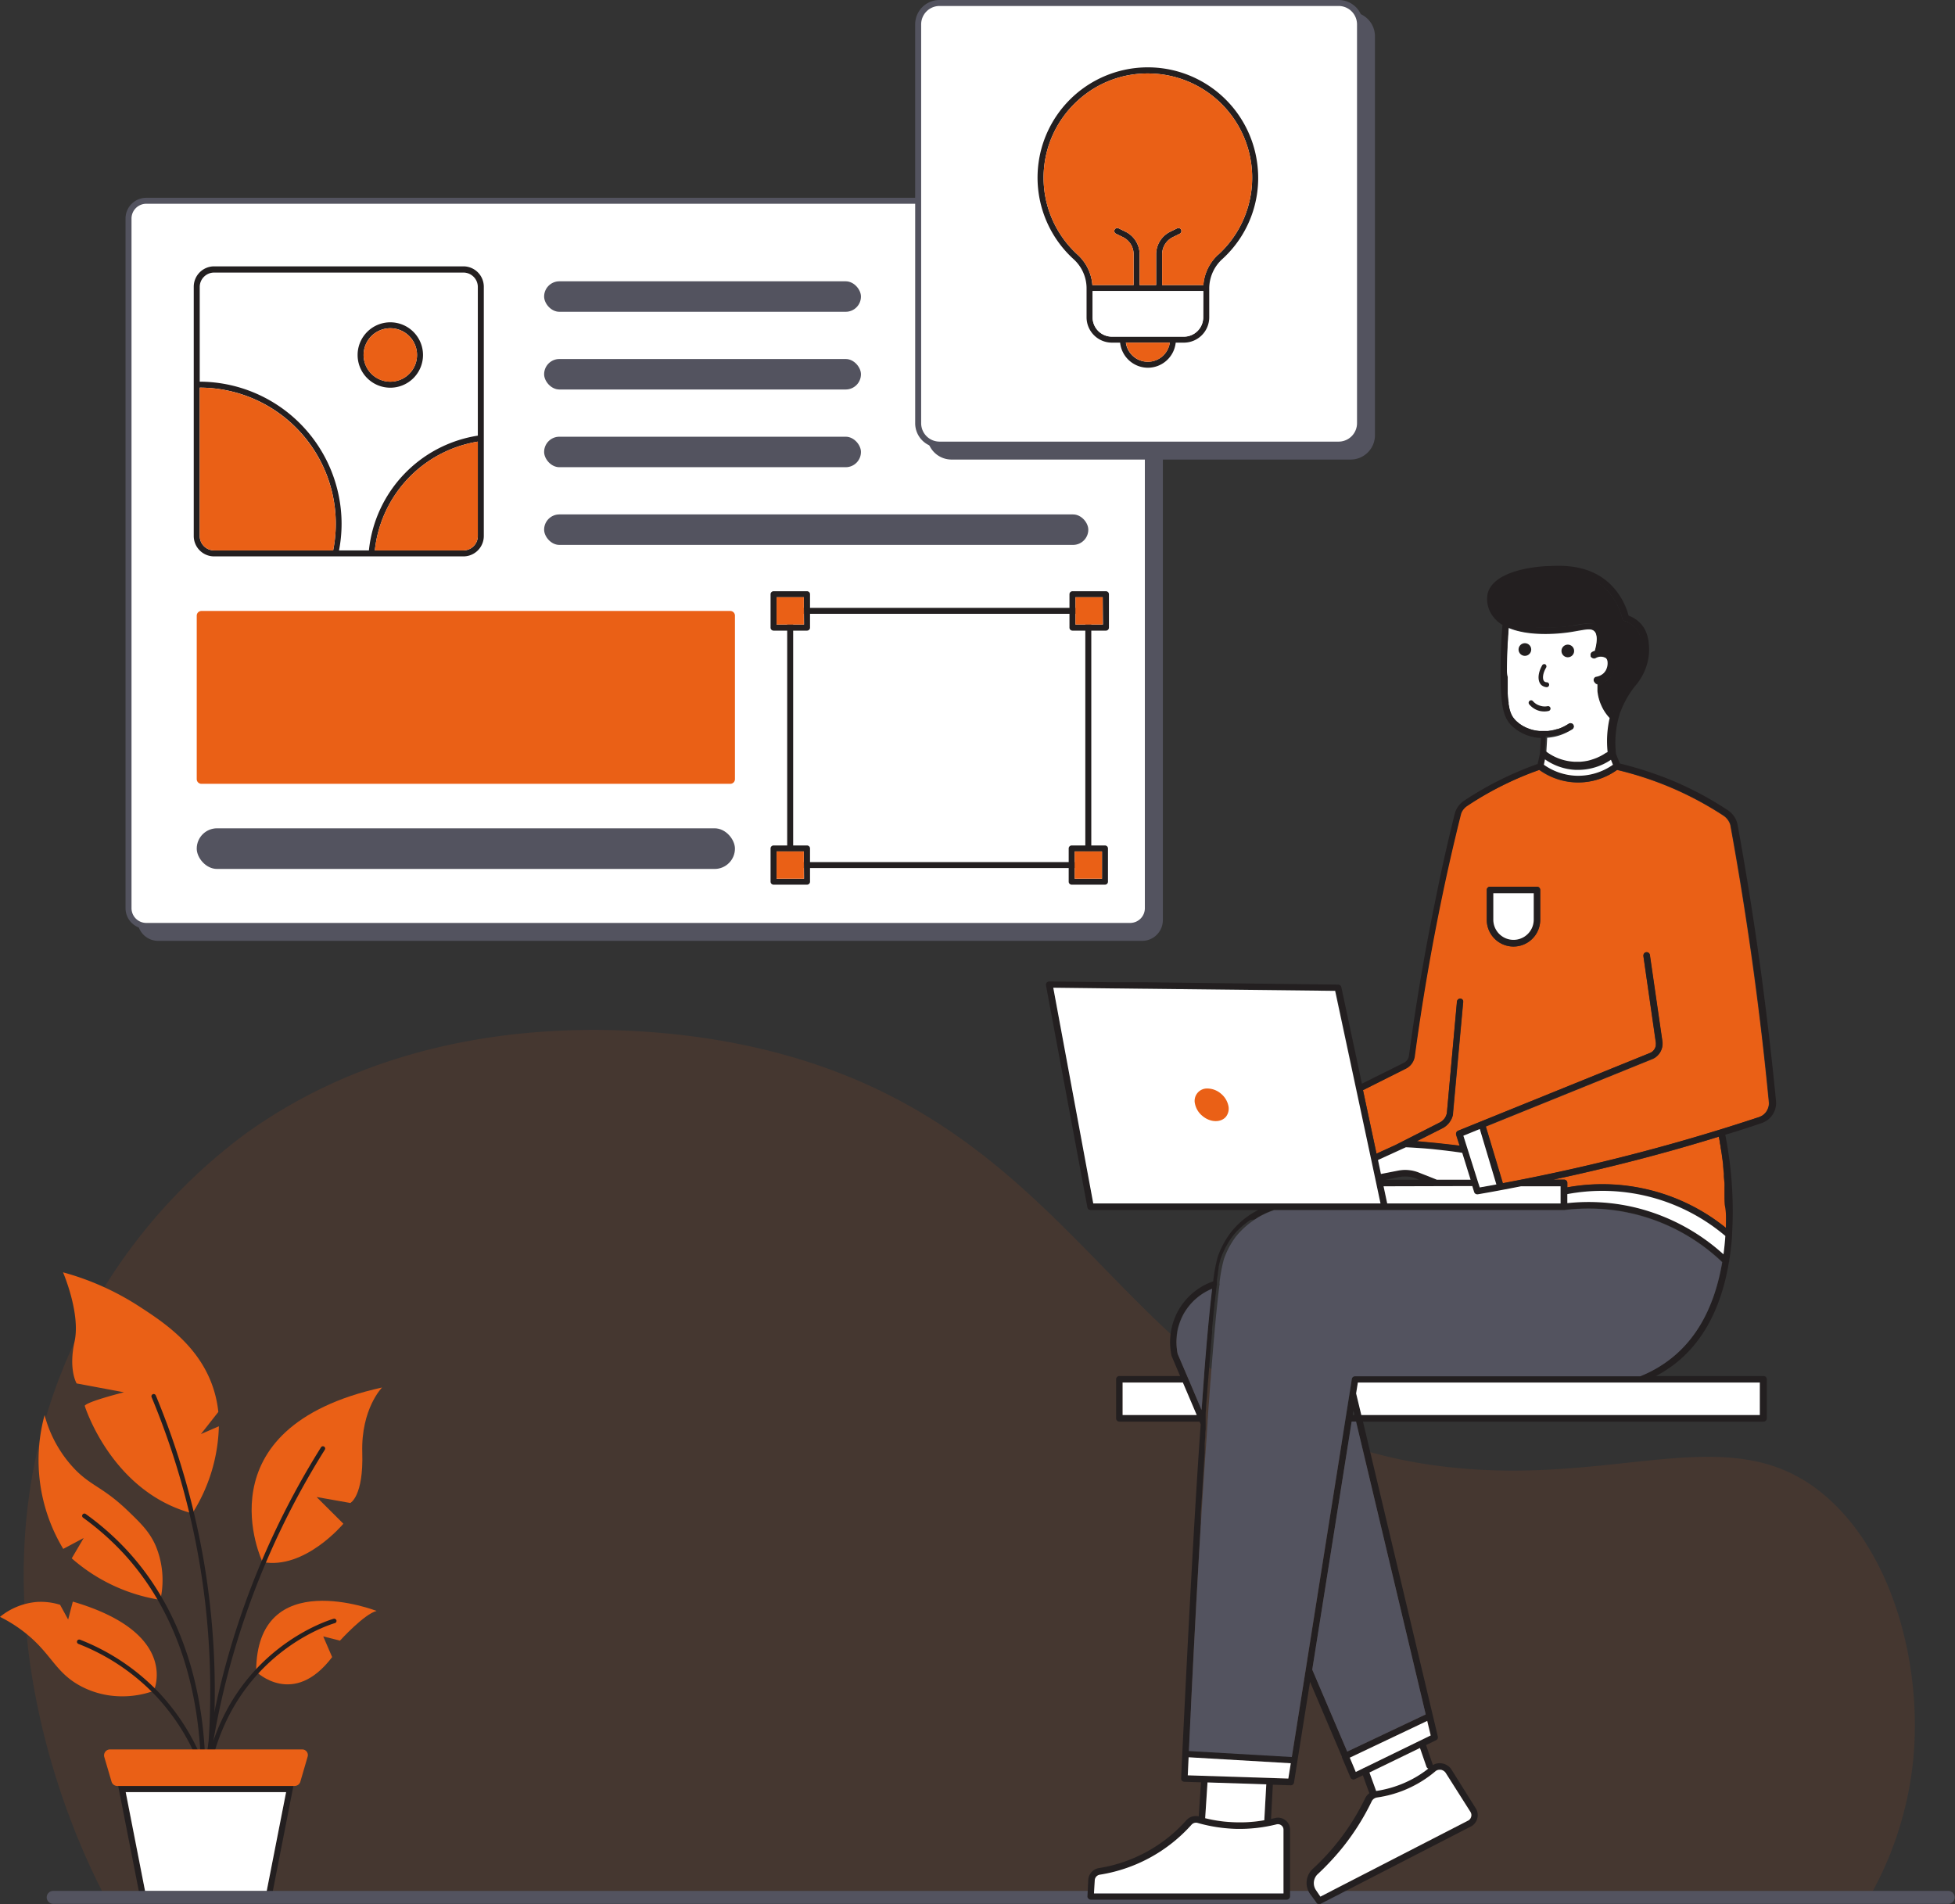
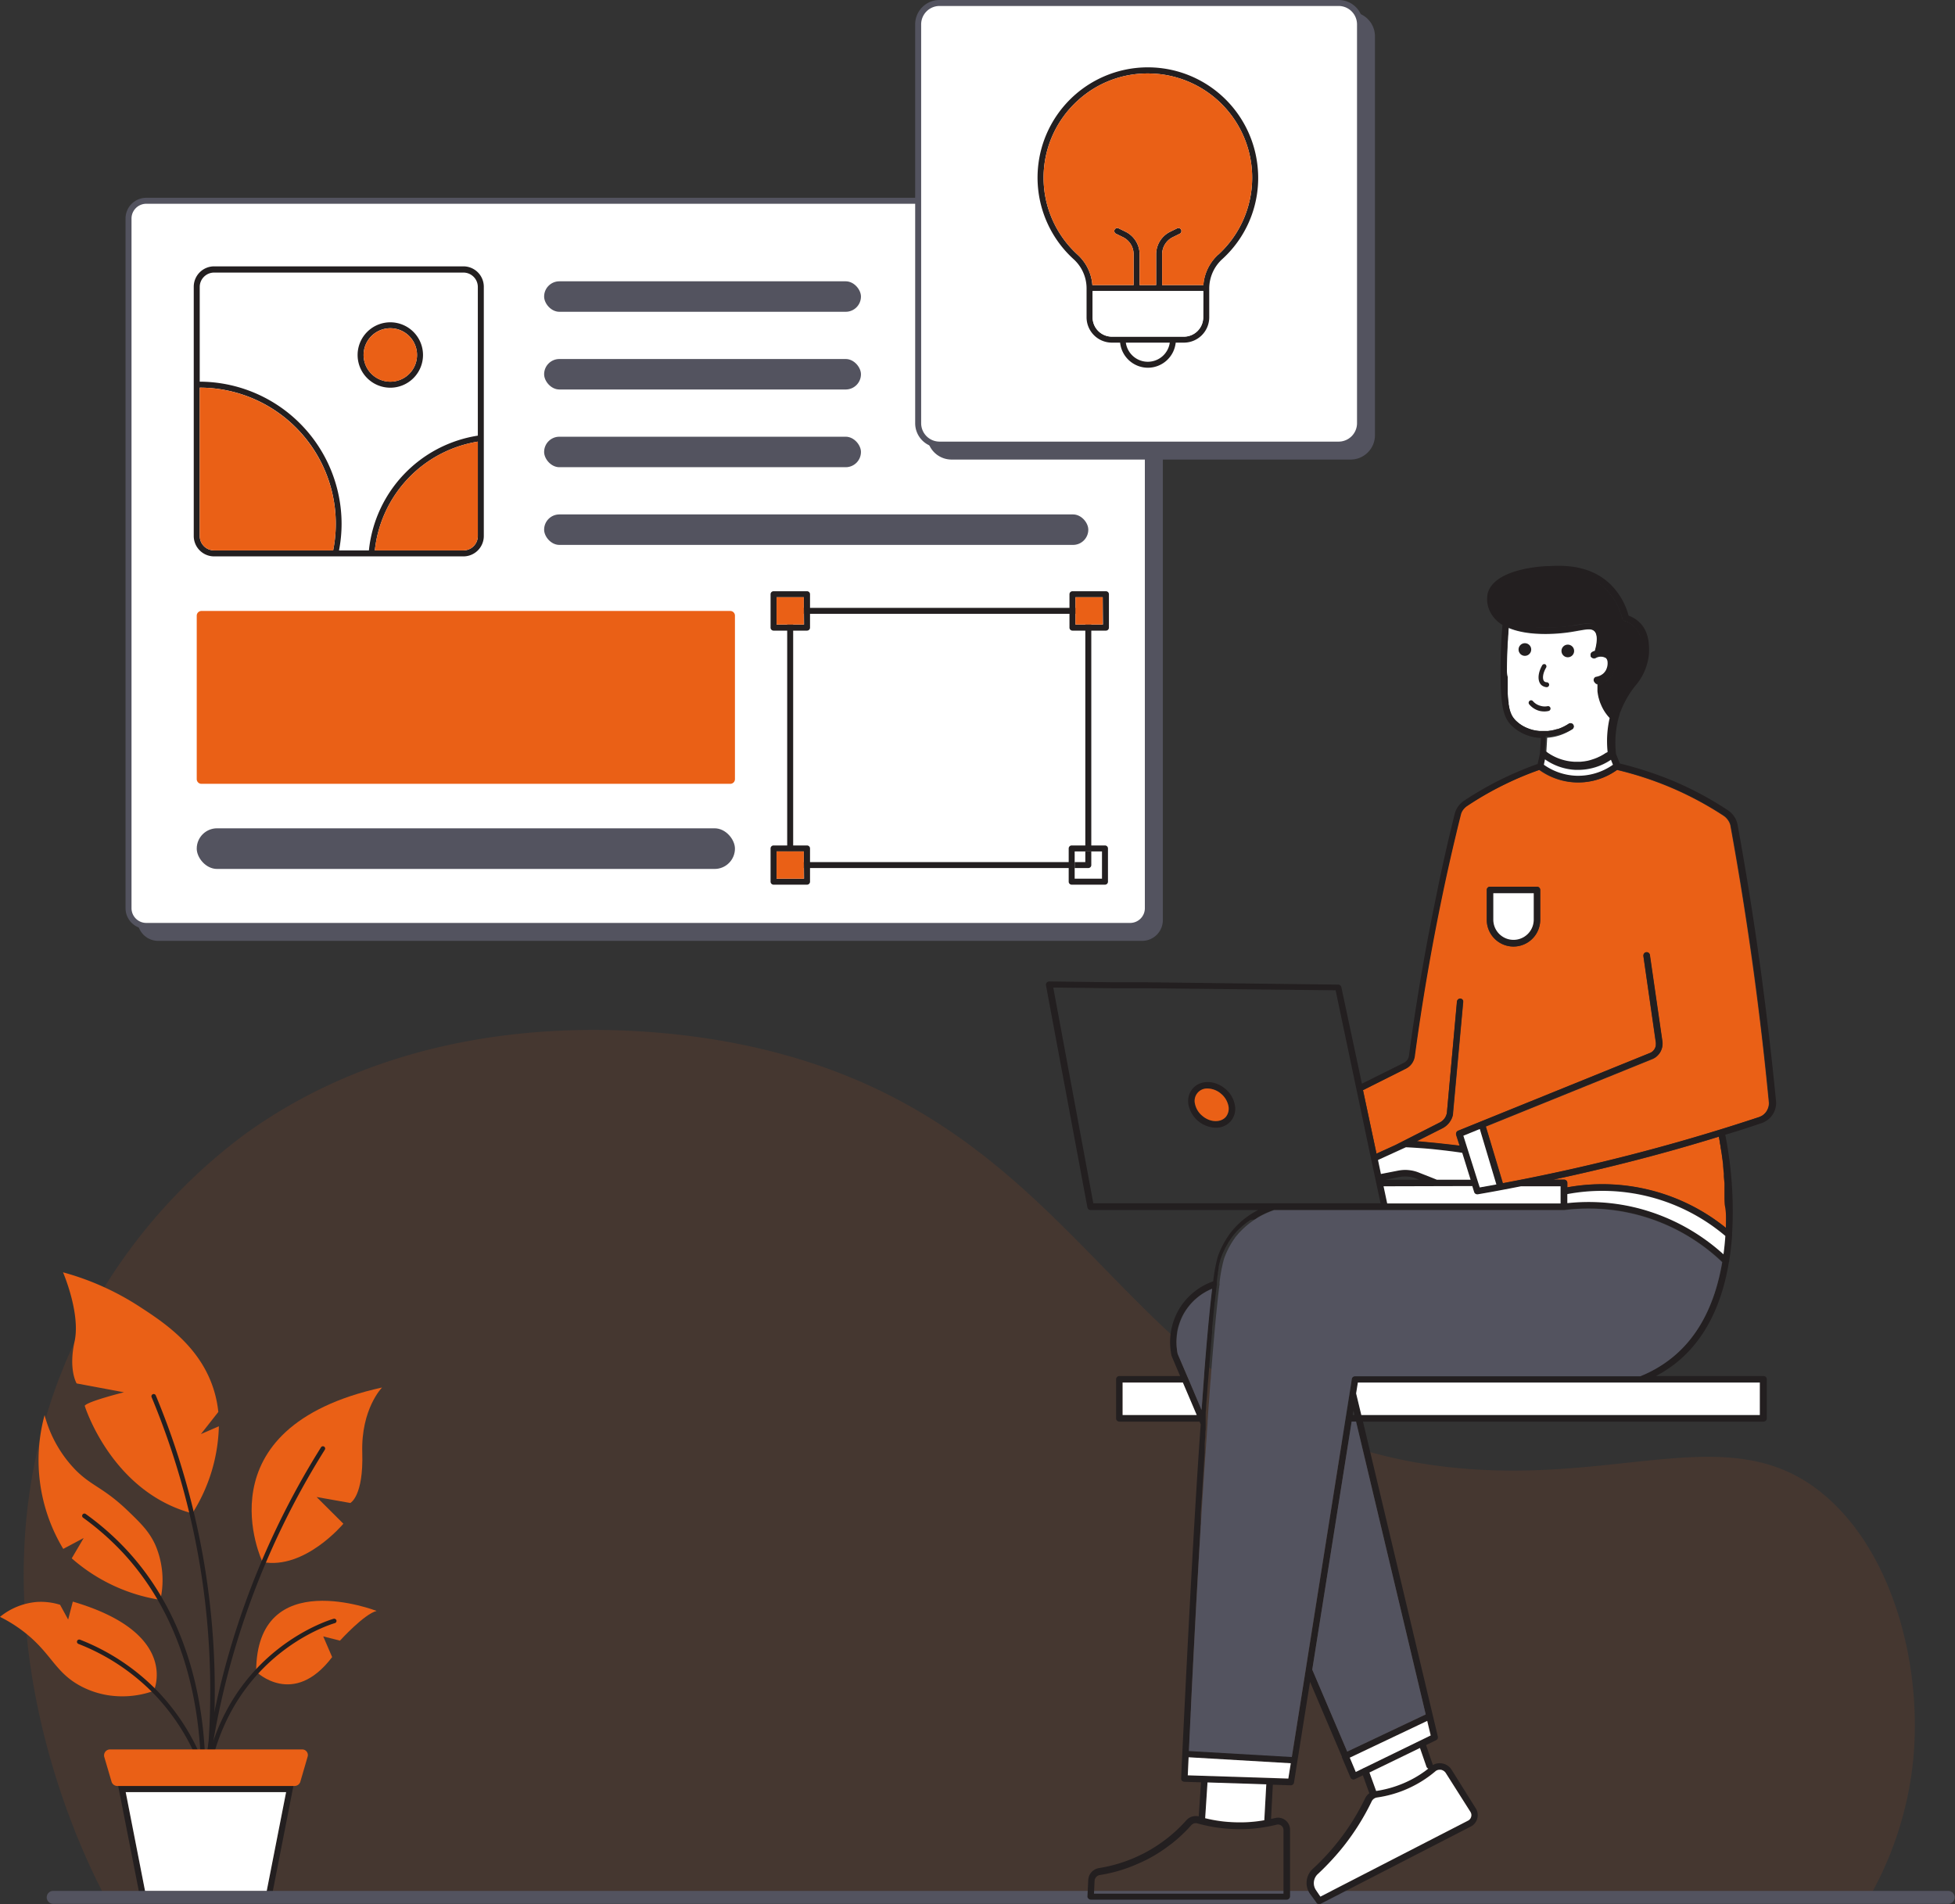
<svg xmlns="http://www.w3.org/2000/svg" viewBox="0 0 327.03 318.55">
  <rect x="0" y="0" width="327.03" height="318.55" fill="#333333" stroke="none" />
  <defs>
    <style>.cls-1,.cls-2{fill:#ea6016;}.cls-1{opacity:0.1;}.cls-3{fill:#231f20;}.cls-4{fill:#fff;}.cls-5{fill:#53535f;}</style>
  </defs>
  <g id="Layer_2" data-name="Layer 2">
    <g id="Layer_1-2" data-name="Layer 1">
      <path class="cls-1" d="M312.69,317.42A58.31,58.31,0,0,0,320,294.78c1.61-15.52-3-33.94-13.95-43.9-15.76-14.39-34.67-2.06-64.18-5.49-55.55-6.47-57.24-58.19-117.74-70.63-8.66-1.78-49.42-9.11-82.8,14.72a92.4,92.4,0,0,0-29.3,36c-19.53,42.87,2.11,85.37,5.58,91.92Z" />
      <path class="cls-2" d="M0,270.49a24.13,24.13,0,0,1,3.85,2.39c4.79,3.65,5.28,6.92,9.78,9.26a14.64,14.64,0,0,0,4.43,1.46,15.6,15.6,0,0,0,7.67-.73s4.47-9.65-13.55-14.93l-.78,3-1.35-2.47A10.74,10.74,0,0,0,6.13,268,11.22,11.22,0,0,0,0,270.49Z" />
      <path class="cls-2" d="M7.46,236.73a20.72,20.72,0,0,0,5.34,9.35c2.69,2.63,4.6,2.83,8.62,6.7,2.14,2.06,3.57,3.46,4.59,5.74a14.92,14.92,0,0,1,.81,9.13A29.32,29.32,0,0,1,12,260.7l2-3.4-3.42,1.82A28.73,28.73,0,0,1,7.46,236.73Z" />
      <path class="cls-2" d="M32.17,253.18c-13.54-3.61-18-18-18-18,.44-.73,6.57-2.26,6.57-2.26l-7.92-1.48s-1.39-2.26-.35-7-1.93-11.59-1.93-11.59a45.27,45.27,0,0,1,12.6,5.61c4.12,2.67,10.35,6.69,12.63,14.07a18.9,18.9,0,0,1,.75,3.68l-2.91,3.7,3-1.3A28.39,28.39,0,0,1,32.17,253.18Z" />
      <path class="cls-2" d="M43.91,261.32s-10.74-22.44,20-29.2c0,0-3.53,3.58-3.31,10.9s-2,8.42-2,8.42l-5.64-1,4.48,4.47S51,262.65,43.91,261.32Z" />
      <path class="cls-2" d="M63,269.5s-20.13-7.84-20.15,10.16c0,0,6.22,6.13,12.71-2.44l-1.49-3.46,2.8.71S60.93,270,63,269.5Z" />
      <path class="cls-3" d="M34.58,297h0a.37.37,0,0,1-.3-.44c4-20.81,21.36-25.7,21.53-25.75a.4.4,0,0,1,.47.27.38.38,0,0,1-.27.46c-.17.05-17.07,4.83-21,25.16A.36.36,0,0,1,34.58,297Z" />
      <path class="cls-3" d="M34,301.07a.38.38,0,0,1-.33-.41,135.5,135.5,0,0,1,20-58.49.38.38,0,1,1,.64.4,134.79,134.79,0,0,0-19.91,58.16.39.39,0,0,1-.42.34Z" />
      <path class="cls-3" d="M32.8,309.33h0a.38.38,0,0,1-.29-.45,128.41,128.41,0,0,0,1-46.6,128,128,0,0,0-8.16-28.57.38.38,0,0,1,.7-.29,128.79,128.79,0,0,1,8.21,28.74,129.44,129.44,0,0,1-1,46.87A.38.38,0,0,1,32.8,309.33Z" />
      <path class="cls-3" d="M33.78,302.77a.38.38,0,0,1-.33-.4c.69-9.95-.06-28.71-12.83-42.54a45.85,45.85,0,0,0-6.72-5.93.38.38,0,1,1,.44-.62,45.77,45.77,0,0,1,6.83,6c13,14,13.73,33,13,43.1a.38.38,0,0,1-.4.35Z" />
      <path class="cls-3" d="M35.66,303a.39.39,0,0,1-.32-.32,36,36,0,0,0-9.3-19,35.82,35.82,0,0,0-12.93-8.67.38.38,0,0,1-.21-.49.38.38,0,0,1,.49-.21,36.61,36.61,0,0,1,13.2,8.85,36.7,36.7,0,0,1,9.5,19.38.38.38,0,0,1-.32.43Z" />
      <path class="cls-3" d="M19.77,298.78l3.66,18.64h22l3.65-18.64Zm24.84,17.6H24.27L21,299.81H47.86Z" />
      <polygon class="cls-4" points="47.86 299.81 44.61 316.38 24.27 316.38 21.03 299.81 47.86 299.81" />
      <path class="cls-2" d="M49.32,298.78H19.57a1,1,0,0,1-.9-.68l-1.24-4.22a1,1,0,0,1,.91-1.21H50.56a.94.94,0,0,1,.9,1.21l-1.23,4.22A1,1,0,0,1,49.32,298.78Z" />
      <path class="cls-5" d="M326,318.49H9a1.08,1.08,0,1,1,0-2.15H326a1.08,1.08,0,0,1,0,2.15Z" />
      <path class="cls-5" d="M194.52,38.55V153.94a3.47,3.47,0,0,1-3.46,3.46H26.5A3.46,3.46,0,0,1,23,153.94V38.55a3.46,3.46,0,0,1,3.46-3.46H191.06A3.47,3.47,0,0,1,194.52,38.55Z" />
      <rect class="cls-4" x="21.53" y="33.59" width="170.48" height="121.31" rx="2.96" />
      <path class="cls-5" d="M189.05,155.4H24.5A3.47,3.47,0,0,1,21,151.94V36.55a3.47,3.47,0,0,1,3.47-3.46H189.05a3.46,3.46,0,0,1,3.46,3.46V151.94A3.46,3.46,0,0,1,189.05,155.4ZM24.5,34.09A2.47,2.47,0,0,0,22,36.55V151.94a2.47,2.47,0,0,0,2.47,2.46H189.05a2.46,2.46,0,0,0,2.46-2.46V36.55a2.46,2.46,0,0,0-2.46-2.46Z" />
      <path class="cls-3" d="M77.53,44.56H35.81a3.41,3.41,0,0,0-3.4,3.4V89.68a3.41,3.41,0,0,0,3.4,3.4H77.53a3.41,3.41,0,0,0,3.4-3.4V48A3.41,3.41,0,0,0,77.53,44.56ZM55.73,92.08H35.81a2.41,2.41,0,0,1-2.4-2.4V64.85A22.77,22.77,0,0,1,55.73,92.08Zm24.2-2.4a2.41,2.41,0,0,1-2.4,2.4H62.7a20.67,20.67,0,0,1,17.23-18.2Zm0-16.8a21.67,21.67,0,0,0-18.22,19.2h-5a23.47,23.47,0,0,0,.43-4.45A23.81,23.81,0,0,0,33.41,63.85V48a2.41,2.41,0,0,1,2.4-2.4H77.53a2.41,2.41,0,0,1,2.4,2.4Z" />
      <path class="cls-2" d="M56.17,87.63a22.61,22.61,0,0,1-.44,4.45H35.81a2.41,2.41,0,0,1-2.4-2.4V64.85A22.81,22.81,0,0,1,56.17,87.63Z" />
      <path class="cls-2" d="M79.93,73.88v15.8a2.41,2.41,0,0,1-2.4,2.4H62.7A20.67,20.67,0,0,1,79.93,73.88Z" />
      <path class="cls-3" d="M65.29,53.92a5.47,5.47,0,1,0,5.47,5.47A5.47,5.47,0,0,0,65.29,53.92Zm0,9.93a4.47,4.47,0,1,1,4.47-4.46A4.46,4.46,0,0,1,65.29,63.85Z" />
      <path class="cls-2" d="M69.76,59.39a4.47,4.47,0,1,1-4.47-4.47A4.47,4.47,0,0,1,69.76,59.39Z" />
      <path class="cls-5" d="M230,6.07V72.81a4.07,4.07,0,0,1-4.07,4.07H159.16a4.08,4.08,0,0,1-4.07-4.07V6.07A4.07,4.07,0,0,1,159.16,2H225.9A4.07,4.07,0,0,1,230,6.07Z" />
      <rect class="cls-4" x="153.59" y="0.5" width="73.88" height="73.88" rx="3.57" />
      <path class="cls-5" d="M223.9,74.88H157.16a4.07,4.07,0,0,1-4.07-4.07V4.07A4.07,4.07,0,0,1,157.16,0H223.9A4.07,4.07,0,0,1,228,4.07V70.81A4.08,4.08,0,0,1,223.9,74.88ZM157.16,1a3.08,3.08,0,0,0-3.07,3.07V70.81a3.08,3.08,0,0,0,3.07,3.07H223.9A3.08,3.08,0,0,0,227,70.81V4.07A3.08,3.08,0,0,0,223.9,1Z" />
      <rect class="cls-5" x="91.02" y="86.06" width="91.03" height="5.1" rx="2.55" />
      <rect class="cls-5" x="91.02" y="73.06" width="53" height="5.1" rx="2.55" />
      <rect class="cls-5" x="91.02" y="60.06" width="53" height="5.1" rx="2.55" />
      <rect class="cls-5" x="91.02" y="47.06" width="53" height="5.1" rx="2.55" />
      <path class="cls-2" d="M122.94,103v27.34a.78.78,0,0,1-.78.79H33.7a.79.79,0,0,1-.79-.79V103a.79.79,0,0,1,.79-.79h88.46A.78.78,0,0,1,122.94,103Z" />
      <rect class="cls-5" x="32.91" y="138.57" width="90.03" height="6.8" rx="3.4" />
      <path class="cls-3" d="M210.37,27.89a18.45,18.45,0,1,0-30.79,15.46,6.59,6.59,0,0,1,2.18,4.84v4.9A4.24,4.24,0,0,0,186,57.32h1.37a4.69,4.69,0,0,0,4.65,4.2h0a4.69,4.69,0,0,0,4.65-4.2h1.38a4.24,4.24,0,0,0,4.23-4.23v-4.9a6.68,6.68,0,0,1,2.21-4.87A18.33,18.33,0,0,0,210.37,27.89ZM192,60.52h0a3.71,3.71,0,0,1-3.67-3.2h7.35A3.71,3.71,0,0,1,192,60.52Zm9.26-7.43a3.23,3.23,0,0,1-3.23,3.23H186a3.23,3.23,0,0,1-3.23-3.23v-4.4h18.52Zm2.53-10.51a7.69,7.69,0,0,0-2.5,5.11H194.4V42.55a3.19,3.19,0,0,1,1.8-2.88l1.15-.57a.51.51,0,0,0,.23-.67.5.5,0,0,0-.67-.23l-1.16.57a4.2,4.2,0,0,0-2.35,3.78v5.14h-2.77V42.55a4.2,4.2,0,0,0-2.35-3.78l-1.16-.57a.5.5,0,1,0-.44.9l1.16.57a3.18,3.18,0,0,1,1.79,2.88v5.14h-6.9a7.63,7.63,0,0,0-2.47-5.08,17.42,17.42,0,0,1,.12-25.87A17.24,17.24,0,0,1,192,12.29a19.34,19.34,0,0,1,2,.11,17.44,17.44,0,0,1,9.81,30.18Z" />
-       <path class="cls-2" d="M195.69,57.32a3.71,3.71,0,0,1-3.67,3.2h0a3.71,3.71,0,0,1-3.67-3.2Z" />
      <path class="cls-4" d="M201.28,48.69v4.4a3.23,3.23,0,0,1-3.23,3.23H186a3.23,3.23,0,0,1-3.23-3.23v-4.4Z" />
      <path class="cls-2" d="M203.81,42.58a7.69,7.69,0,0,0-2.5,5.11H194.4V42.55a3.19,3.19,0,0,1,1.8-2.88l1.15-.57a.51.51,0,0,0,.23-.67.5.5,0,0,0-.67-.23l-1.16.57a4.2,4.2,0,0,0-2.35,3.78v5.14h-2.77V42.55a4.2,4.2,0,0,0-2.35-3.78l-1.16-.57a.5.5,0,1,0-.44.9l1.16.57a3.18,3.18,0,0,1,1.79,2.88v5.14h-6.9a7.63,7.63,0,0,0-2.47-5.08,17.42,17.42,0,0,1,.12-25.87A17.24,17.24,0,0,1,192,12.29a19.34,19.34,0,0,1,2,.11,17.44,17.44,0,0,1,9.81,30.18Z" />
      <rect class="cls-4" x="132.18" y="102.19" width="49.88" height="42.53" />
      <path class="cls-3" d="M182.05,145.22H132.18a.5.5,0,0,1-.5-.5V102.19a.5.5,0,0,1,.5-.5h49.87a.5.5,0,0,1,.5.5v42.53A.5.5,0,0,1,182.05,145.22Zm-49.37-1h48.87V102.69H132.68Z" />
      <path class="cls-4" d="M179.27,141.94v5.56h5.57v-5.56Zm5.07,5.06h-4.57v-4.56h4.57Z" />
      <path class="cls-3" d="M184.84,141.44h-5.57a.5.5,0,0,0-.5.5v5.56a.5.5,0,0,0,.5.5h5.57a.5.5,0,0,0,.5-.5v-5.56A.5.5,0,0,0,184.84,141.44Zm-.5,5.56h-4.57v-4.56h4.57Z" />
-       <rect class="cls-2" x="179.77" y="142.44" width="4.57" height="4.56" />
      <path class="cls-4" d="M129.4,141.94v5.56H135v-5.56Zm5.06,5.06H129.9v-4.56h4.56Z" />
      <path class="cls-3" d="M135,141.44H129.4a.5.5,0,0,0-.5.5v5.56a.5.5,0,0,0,.5.5H135a.5.5,0,0,0,.5-.5v-5.56A.5.5,0,0,0,135,141.44Zm-.5,5.56H129.9v-4.56h4.56Z" />
      <rect class="cls-2" x="129.9" y="142.44" width="4.56" height="4.56" />
      <path class="cls-4" d="M179.4,99.41V105H185V99.41Zm5.06,5.07H179.9V99.91h4.56Z" />
      <path class="cls-3" d="M185,98.91H179.4a.5.5,0,0,0-.5.5V105a.5.5,0,0,0,.5.5H185a.5.5,0,0,0,.5-.5V99.41A.5.5,0,0,0,185,98.91Zm-.5,5.57H179.9V99.91h4.56Z" />
      <rect class="cls-2" x="179.9" y="99.91" width="4.56" height="4.57" />
      <path class="cls-4" d="M129.4,99.41V105H135V99.41Zm5.06,5.07H129.9V99.91h4.56Z" />
      <path class="cls-3" d="M135,98.91H129.4a.5.5,0,0,0-.5.5V105a.5.5,0,0,0,.5.5H135a.5.5,0,0,0,.5-.5V99.41A.5.5,0,0,0,135,98.91Zm-.5,5.57H129.9V99.91h4.56Z" />
      <rect class="cls-2" x="129.9" y="99.91" width="4.56" height="4.57" />
      <path class="cls-4" d="M252.07,113.24c.06,5,.48,6.23,1.39,7.21a6.43,6.43,0,0,0,4.23,1.87,7.51,7.51,0,0,0,4.72-1.24.55.55,0,0,1,.76.14.54.54,0,0,1-.15.76,8.49,8.49,0,0,1-4.21,1.44l-.14,2.39a8.58,8.58,0,0,0,5,1.89,8.71,8.71,0,0,0,5.52-1.71,18,18,0,0,1,.34-5.68,7.83,7.83,0,0,1-2.08-5.81l-.07,0h-.1a.56.56,0,0,1-.54-.45.55.55,0,0,1,.44-.63,2.37,2.37,0,0,0,1.48-.89c.5-.73.62-2,0-2.42a1.69,1.69,0,0,0-1.75,0,.57.57,0,0,1-.75-.23.56.56,0,0,1,.24-.74c.14-.07.28-.1.42-.16.48-1.65.46-2.81-.07-3.34s-1.25-.37-2.86-.09c-.66.12-1.4.25-2.25.34-2,.23-6.2.46-9.26-.83C252.16,107.81,252.05,110.55,252.07,113.24Z" />
      <path class="cls-3" d="M250.5,102.35a4.41,4.41,0,0,0,1.25,1.18l.64.37c2.92,1.45,7.5,1.12,9.11.94.81-.08,1.53-.22,2.16-.32,1.72-.3,3-.52,3.86.39s.92,2.07.46,3.91a2.19,2.19,0,0,1,1.32.45c1.15.87,1.05,2.73.23,3.9a3.14,3.14,0,0,1-1,.9,7.08,7.08,0,0,0,.75,4.1,7.48,7.48,0,0,0,.57.89c.05-.14.08-.28.12-.41a17.88,17.88,0,0,1,2.57-4.53c1.13-1.54,2-2.76,2.13-4.93,0-.8.15-2.93-1.26-4.29a3.87,3.87,0,0,0-1.68-1,.56.56,0,0,1-.37-.4,10.45,10.45,0,0,0-3-5.16c-3-2.81-6.88-2.67-9.19-2.6-3.13.1-8.62,1-9.34,3.78A3.76,3.76,0,0,0,250.5,102.35Z" />
      <path class="cls-3" d="M250.5,102.35a4.41,4.41,0,0,0,1.25,1.18l.64.37c2.92,1.45,7.5,1.12,9.11.94.81-.08,1.53-.22,2.16-.32,1.72-.3,3-.52,3.86.39s.92,2.07.46,3.91a2.19,2.19,0,0,1,1.32.45c1.15.87,1.05,2.73.23,3.9a3.14,3.14,0,0,1-1,.9,7.08,7.08,0,0,0,.75,4.1,7.48,7.48,0,0,0,.57.89c.05-.14.08-.28.12-.41a17.88,17.88,0,0,1,2.57-4.53c1.13-1.54,2-2.76,2.13-4.93,0-.8.15-2.93-1.26-4.29a3.87,3.87,0,0,0-1.68-1,.56.56,0,0,1-.37-.4,10.45,10.45,0,0,0-3-5.16c-3-2.81-6.88-2.67-9.19-2.6-3.13.1-8.62,1-9.34,3.78A3.76,3.76,0,0,0,250.5,102.35Z" />
      <path class="cls-2" d="M259.79,197.36h1.84a.54.54,0,0,1,.55.55v.74a32.91,32.91,0,0,1,26.52,6.78,65.74,65.74,0,0,0-1.18-15.27C278.43,193,269.15,195.36,259.79,197.36Z" />
      <path class="cls-2" d="M228,182.37h0L230.26,193l3.15-1.44,7.43-3.78a2.2,2.2,0,0,0,.84-.73,2.13,2.13,0,0,0,.25-.5,1.69,1.69,0,0,0,.12-.55l1.68-18.43a.44.44,0,0,1,.07-.19.4.4,0,0,1,.13-.16.54.54,0,0,1,.4-.13.59.59,0,0,1,.19.05h0a.88.88,0,0,1,.15.12.48.48,0,0,1,.1.17l0,.08a.47.47,0,0,1,0,.17l-1.68,18.41a3,3,0,0,1-.06.43,3.28,3.28,0,0,1-.5,1.15,3,3,0,0,1-.55.62,3.28,3.28,0,0,1-.69.48l-4.3,2.17,3.16.3c1.36.15,2.67.29,4,.45l-.59-1.84a.19.19,0,0,1,0-.08.54.54,0,0,1,.33-.58l32.07-13a1.48,1.48,0,0,0,.61-.43,1.33,1.33,0,0,0,.26-.39,1.37,1.37,0,0,0,.14-.46.53.53,0,0,0,0-.13,2.29,2.29,0,0,0,0-.37l-2.07-14.46v-.07a.57.57,0,0,1,.13-.36.51.51,0,0,1,.15-.14.6.6,0,0,1,.19-.06.54.54,0,0,1,.6.46l2.1,14.47a2.82,2.82,0,0,1-.24,1.58,2.54,2.54,0,0,1-.45.67,2.65,2.65,0,0,1-1,.71l-27.85,11.28,2.83,9.48h0a328.46,328.46,0,0,0,37.84-9.44c1.69-.53,3.36-1.07,5-1.62a2.39,2.39,0,0,0,.37-.15,2.28,2.28,0,0,0,.61-.46,2.18,2.18,0,0,0,.5-.77.49.49,0,0,0,.08-.21,2.16,2.16,0,0,0,.11-1c-.35-3.57-.72-7.16-1.14-10.75s-.87-7.15-1.35-10.7c-1.11-8.2-2.43-16.49-3.91-24.64a1.31,1.31,0,0,0-.06-.27,2.21,2.21,0,0,0-.21-.5,2.89,2.89,0,0,0-.92-1,56,56,0,0,0-9.08-4.82,56.64,56.64,0,0,0-8.73-2.83,11.12,11.12,0,0,1-13,0,54.75,54.75,0,0,0-12.09,6,2.44,2.44,0,0,0-.84.88,2.07,2.07,0,0,0-.2.46,1.37,1.37,0,0,0-.07.24c-.27,1.1-.54,2.2-.8,3.31-.8,3.32-1.55,6.67-2.25,10-1.85,8.9-3.41,18-4.62,27a3.06,3.06,0,0,1-.17.63,2.6,2.6,0,0,1-.31.57,1.83,1.83,0,0,1-.21.26,2.85,2.85,0,0,1-.78.6Zm20.7-33.49a.53.53,0,0,1,.54-.54h7.86a.54.54,0,0,1,.54.54v5a4.47,4.47,0,1,1-8.94,0Z" />
      <path class="cls-3" d="M248.71,148.88v5a4.47,4.47,0,1,0,8.94,0v-5a.54.54,0,0,0-.54-.54h-7.86A.53.53,0,0,0,248.71,148.88Zm1.09.55h6.76v4.42a3.38,3.38,0,1,1-6.76,0Z" />
      <path class="cls-3" d="M258.87,118.14a.41.41,0,0,1,.18.8,3,3,0,0,1-.73.08,3.48,3.48,0,0,1-.79-.09,3.35,3.35,0,0,1-1.7-1.07.41.41,0,0,1,0-.58.4.4,0,0,1,.58,0,2.51,2.51,0,0,0,1.28.8A2.44,2.44,0,0,0,258.87,118.14Z" />
      <path class="cls-3" d="M258.48,111.13a.41.41,0,0,1,.15.56c-.62,1.06-.64,2-.29,2.31a.63.63,0,0,0,.39.14.41.41,0,0,1,0,.82h0a1.51,1.51,0,0,1-.87-.34c-.7-.63-.65-2,.13-3.34A.4.4,0,0,1,258.48,111.13Z" />
      <circle class="cls-3" cx="255.08" cy="108.66" r="1.06" />
      <circle class="cls-3" cx="262.26" cy="108.9" r="1.06" />
      <path class="cls-3" d="M198.75,184.19a3.3,3.3,0,0,0,.07.69,4.79,4.79,0,0,0,4.55,3.78,3.24,3.24,0,0,0,2.53-1.12,3.2,3.2,0,0,0,.65-2.74,4.55,4.55,0,0,0-1.59-2.65c-1.77-1.5-4.23-1.5-5.48,0A3.16,3.16,0,0,0,198.75,184.19Zm1.57-1.35a2.11,2.11,0,0,1,1.69-.74,3.56,3.56,0,0,1,2.25.88,3.6,3.6,0,0,1,1.22,2,2.2,2.2,0,0,1-.41,1.85c-.87,1-2.64,1-3.94-.15a3.53,3.53,0,0,1-1.23-2A2.12,2.12,0,0,1,200.32,182.84Z" />
      <path class="cls-3" d="M210.46,202.43a13.77,13.77,0,0,0-4.68,3.89,15.05,15.05,0,0,0-2.08,3.93,26.93,26.93,0,0,0-.76,4.11,10.78,10.78,0,0,0-5.82,4.85,10.9,10.9,0,0,0-1.14,7.63l1.43,3.36H187.25a.54.54,0,0,0-.55.55v6.53a.55.55,0,0,0,.55.55h13.41l.19.45c-1,14.09-2,32.87-3.08,55.09a.11.11,0,0,0,0,.06.22.22,0,0,0,0,.08c-.08,1.33-.13,2.66-.19,4a.55.55,0,0,0,.14.4.63.63,0,0,0,.37.17l2.81.09-.38,5.7a2.11,2.11,0,0,0-2.07.65,24.78,24.78,0,0,1-14.62,8,2.13,2.13,0,0,0-1.79,2l-.13,2.71a.46.46,0,0,0,.16.39.52.52,0,0,0,.39.18h32.79a.57.57,0,0,0,.55-.55V306.09a2,2,0,0,0-.78-1.58,2,2,0,0,0-1.73-.36l-.67.14.3-5.72,3,.1h0a.55.55,0,0,0,.54-.46l.58-3.67h0l2.1-13.18,5.34,12.54a.36.36,0,0,0,0,.11h0l0,0,1.43,3.36a.45.45,0,0,0,.31.29.46.46,0,0,0,.2.05.36.36,0,0,0,.22-.07l1.34-.64,1.08,3a2.12,2.12,0,0,0-.7.84,39.13,39.13,0,0,1-8.78,11.83,3.18,3.18,0,0,0-.46,4.13L220,318l.22.32a.52.52,0,0,0,.7.17l.94-.48,24.17-12.44a2.07,2.07,0,0,0,1.08-1.34,2.1,2.1,0,0,0-.25-1.71L242.78,296a2.32,2.32,0,0,0-1.6-1,2.19,2.19,0,0,0-1.51.3.25.25,0,0,0,0-.09l-1.12-3.27,1.68-.82a.53.53,0,0,0,.29-.61l-.83-3.49a.11.11,0,0,0,0,0L228,237.83h67a.55.55,0,0,0,.55-.55v-6.53a.54.54,0,0,0-.55-.55H277a21,21,0,0,0,3.27-2.11c5.36-4.22,7.88-10.57,8.94-16.94a.51.51,0,0,0,.05-.25c.23-1.42.39-2.83.48-4.22a.56.56,0,0,0,0-.22,65.92,65.92,0,0,0-1.14-16.63c.33-.09.65-.18,1-.29q2.56-.79,5.05-1.64a3.56,3.56,0,0,0,2.44-3.71c-.7-7.15-1.54-14.37-2.5-21.48-1.12-8.22-2.43-16.52-3.92-24.69a3.76,3.76,0,0,0-1.68-2.5,55.61,55.61,0,0,0-9.26-4.94,61.07,61.07,0,0,0-8.77-2.85l-.63-1.6a16,16,0,0,1,.61-6.66c0-.15.1-.3.15-.45a16.26,16.26,0,0,1,2.42-4.24,9.48,9.48,0,0,0,2.34-5.54c0-.85.18-3.42-1.6-5.12a5,5,0,0,0-1.82-1.13,11.47,11.47,0,0,0-3.22-5.41c-3.38-3.1-7.67-3-10-2.88-1.54,0-9.31.53-10.36,4.6a4.77,4.77,0,0,0,.78,3.66,5.5,5.5,0,0,0,1.7,1.59q-.3,3.51-.32,7c0,.56,0,1.13,0,1.69.07,4.82.45,6.59,1.69,8a7.49,7.49,0,0,0,4.94,2.21h.12l-.16,2.58-.38,1.77a59.55,59.55,0,0,0-5.65,2.36,56.23,56.23,0,0,0-6.67,3.8,3.74,3.74,0,0,0-1.57,2.24c-1.09,4.4-2.12,8.88-3,13.32-1.86,8.93-3.43,18-4.64,27.08a1.55,1.55,0,0,1-.87,1.21l-7,3.48-3.44-16.14a.55.55,0,0,0-.54-.43L192,164.33h-1.6l-2.07,0h-1.92l-10.9-.14a.66.66,0,0,0-.43.2.6.6,0,0,0-.11.45L181.9,202a.53.53,0,0,0,.54.43Zm21.59-1.1-.61-2.87h14.88l.31,1a.56.56,0,0,0,.53.39h.08c2.42-.42,4.83-.88,7.23-1.35h6.62v2.87Zm18.26-3.19-1.39.25-1.4.26-.29-.94v0L244.79,190l2.74-1.11Zm-18.54-.77,2.31-.46a5.16,5.16,0,0,1,2.88.28l.43.18Zm-.77-1-.49-2.34,4.64-2.12c.77,0,1.57.08,2.39.14s1.66.12,2.5.21,1.56.17,2.32.27l1.12.15,1.1.15c.21.67.41,1.35.62,2l.36,1.15c.13.45.27.89.42,1.34h-5.63l-3-1.19c-.18-.08-.37-.14-.55-.2a6.14,6.14,0,0,0-2.86-.15h-.08Zm-1.66-2.55,1.6,7.48H182.89l-6.7-36.09,10.24.12h1.92l2.07,0h2l31,.34h0Zm22.74-82c0-.38,0-.77,0-1.17,0-.11,0-.23,0-.34,0-.65,0-1.31.07-2,0-.32,0-.63.05-1s0-.77.07-1.15,0-.79.07-1.19h0c3.06,1.29,7.21,1.06,9.25.83.85-.09,1.59-.22,2.25-.34,1.61-.27,2.39-.39,2.87.09s.55,1.7.06,3.35c-.15,0-.28.09-.42.15a.47.47,0,0,0-.12.09l-.1.12a.69.69,0,0,0-.05.13.53.53,0,0,0,0,.28s0,.08,0,.13a.62.62,0,0,0,.09.12.4.4,0,0,0,.12.1l.11,0a.48.48,0,0,0,.29,0,.28.28,0,0,0,.13,0,3.76,3.76,0,0,1,.37-.16,2.74,2.74,0,0,1,.37-.08l.24,0a1.31,1.31,0,0,1,.41.06.7.7,0,0,1,.2.08.54.54,0,0,1,.16.1.12.12,0,0,1,.05,0,.28.28,0,0,1,.1.09l0,0s0,0,0,.06a.77.77,0,0,1,.1.18,1.38,1.38,0,0,1,.08.29,2.49,2.49,0,0,1-.22,1.38,1.57,1.57,0,0,1-.18.31,2.13,2.13,0,0,1-.18.22,1.75,1.75,0,0,1-.41.33,1.13,1.13,0,0,1-.21.12,1.93,1.93,0,0,1-.39.15,1.67,1.67,0,0,1-.29.07.48.48,0,0,0-.18.06.58.58,0,0,0-.14.13.57.57,0,0,0,.07.77.56.56,0,0,0,.35.13h.1l0,0h0a2.62,2.62,0,0,1,0,.28c0,.19,0,.38,0,.57s0,.2,0,.3a.68.68,0,0,0,0,.14,3.62,3.62,0,0,0,.06.46,4.3,4.3,0,0,0,.09.47c0,.1.05.21.08.31a1.92,1.92,0,0,0,.09.32,4.7,4.7,0,0,0,.24.65,7.37,7.37,0,0,0,1.48,2.31,17.39,17.39,0,0,0-.34,5.68h0l-.17.11a.1.1,0,0,1-.05,0l-.36.23c-.15.1-.32.19-.5.29a3.54,3.54,0,0,1-.39.19,4.08,4.08,0,0,1-.42.19l-.31.12-.3.1a7.53,7.53,0,0,1-.88.25h0l-.53.09-.65.07-.55,0h-.39a8.61,8.61,0,0,1-5-1.88l.14-2.4A8.6,8.6,0,0,0,263,122l.11-.09a.6.6,0,0,0,.12-.24.53.53,0,0,0-.08-.44.54.54,0,0,0-.76-.14,3.37,3.37,0,0,1-.34.21,7.46,7.46,0,0,1-1.46.67l-.15,0-.32.1-.5.11-.65.1-.2,0-.51,0h0l-.56,0-.22,0a8.52,8.52,0,0,1-1.05-.17,5.76,5.76,0,0,1-.59-.18,6.92,6.92,0,0,1-1.07-.47,0,0,0,0,1,0,0,3.87,3.87,0,0,1-.43-.27,2.83,2.83,0,0,1-.28-.2l-.3-.26a3.83,3.83,0,0,1-.29-.28,3.36,3.36,0,0,1-.24-.29,2.18,2.18,0,0,1-.22-.31,1.83,1.83,0,0,1-.13-.24,1.69,1.69,0,0,1-.12-.27,2.09,2.09,0,0,1-.11-.3,2.58,2.58,0,0,1-.1-.33,2.66,2.66,0,0,1-.08-.33c0-.16-.07-.34-.1-.53a2.54,2.54,0,0,1,0-.29c-.07-.44-.12-1-.16-1.56,0-.11,0-.22,0-.34v-.11c0-.17,0-.36,0-.55,0-.52,0-1.11,0-1.76C252.07,112.79,252.07,112.33,252.08,111.87Zm11.17,17.88a9,9,0,0,1-1.71-.29l-.38-.11-.38-.12a9.65,9.65,0,0,1-2.51-1.29l.19-.91.44.29a8.7,8.7,0,0,0,1.06.58,9.65,9.65,0,0,0,1.29.49c.23.07.48.13.73.19a8.93,8.93,0,0,0,1.61.22H264a9.79,9.79,0,0,0,5.46-1.7l.33.83a10.54,10.54,0,0,1-2.66,1.34l-.38.12a9.18,9.18,0,0,1-1,.23l-.55.08a10.81,10.81,0,0,1-1.53.06Zm6.67-10.8,0,.11a0,0,0,0,0,0,0,1.18,1.18,0,0,1-.13-.18h0l-.16-.23-.26-.45c-.06-.11-.11-.22-.16-.32a7.57,7.57,0,0,1-.37-1h0a6.76,6.76,0,0,1-.18-.82,7.59,7.59,0,0,1-.05-2,2.8,2.8,0,0,0,.5-.37l.25-.24a3.11,3.11,0,0,0,.23-.28,3.3,3.3,0,0,0,.26-.45,1.09,1.09,0,0,0,.1-.25l.09-.25a3,3,0,0,0,.15-1.33,2.51,2.51,0,0,0,0-.27,1.46,1.46,0,0,0-.05-.2,1.61,1.61,0,0,0-.09-.29,2.1,2.1,0,0,0-.13-.26.26.26,0,0,0-.05-.09.35.35,0,0,0,0-.08l-.05-.06a1.63,1.63,0,0,0-.17-.2,1.8,1.8,0,0,0-.2-.19,2,2,0,0,0-.62-.32,2.16,2.16,0,0,0-.71-.12c0-.17.08-.34.11-.5s.06-.32.08-.48a3.34,3.34,0,0,0,.05-.43c0-.15,0-.29,0-.43a1.21,1.21,0,0,0,0-.19c0-.07,0-.13,0-.18s0-.13,0-.18v0l0-.13a.17.17,0,0,0,0-.07.64.64,0,0,0,0-.07.15.15,0,0,0,0-.07s0,0,0,0a1.55,1.55,0,0,0-.07-.23,1.86,1.86,0,0,0-.1-.25l-.12-.23-.15-.22h0s0,0,0,0l-.14-.16h0c-.91-.91-2.14-.69-3.84-.39h-.09l-.71.13-.14,0-.17,0-1.06.14-.56.06c-.42,0-.93.07-1.51.09a15.83,15.83,0,0,1-7-1.08l-.65-.38a5.13,5.13,0,0,1-.69-.54c-.1-.1-.2-.19-.3-.31s-.17-.21-.26-.33a3.75,3.75,0,0,1-.62-2.78,2.41,2.41,0,0,1,.08-.25,2.69,2.69,0,0,1,.24-.48l.16-.23.18-.2a1.89,1.89,0,0,1,.2-.2L251,98l.33-.24.36-.22h0l.12-.06.12-.06.33-.17.16-.07.48-.2h0l.56-.2.61-.18.54-.14.59-.13.6-.12.59-.1h0l.41,0h.1l.45,0a3.44,3.44,0,0,1,.45,0c.45,0,.88-.07,1.27-.08A14.08,14.08,0,0,1,266.45,97h0a5,5,0,0,1,.5.29,3.74,3.74,0,0,1,.49.32,5.1,5.1,0,0,1,.49.36l.47.41q.25.24.48.48c.2.21.39.43.56.64a10.64,10.64,0,0,1,.81,1.21,8.7,8.7,0,0,1,.51,1,10.24,10.24,0,0,1,.63,1.83.67.67,0,0,0,.07.17l0,0a.08.08,0,0,0,0,0,.56.56,0,0,0,.24.15,4,4,0,0,1,1.67,1,3.67,3.67,0,0,1,.67.88,3.55,3.55,0,0,1,.21.44,3.28,3.28,0,0,1,.17.5c0,.08,0,.17.06.24a2.44,2.44,0,0,1,.06.26,2,2,0,0,1,0,.24l0,.23a7.32,7.32,0,0,1,0,1.21,2.53,2.53,0,0,1,0,.29l0,.4c0,.13,0,.25-.05.37s0,.24-.07.35,0,.24-.07.35l-.09.32c-.05.16-.11.32-.17.47s-.13.29-.2.44a6.28,6.28,0,0,1-.31.57,5.46,5.46,0,0,1-.34.55c-.12.19-.25.38-.38.56s-.26.38-.41.56l-.33.45-.67,1c-.22.35-.45.71-.67,1.11s-.42.81-.62,1.27c-.09.23-.19.47-.28.72l-.06.21Zm-18.52,79-2.85-9.48,27.85-11.28a2.48,2.48,0,0,0,1-.71,2.39,2.39,0,0,0,.45-.67,2.73,2.73,0,0,0,.24-1.58L276,159.74a.56.56,0,0,0-.62-.45.6.6,0,0,0-.19.06.49.49,0,0,0-.15.13.59.59,0,0,0-.13.37s0,0,0,.06L277,174.38a1.45,1.45,0,0,1,0,.36.66.66,0,0,1,0,.14,1.73,1.73,0,0,1-.4.85,1.52,1.52,0,0,1-.6.42l-32.08,13a.54.54,0,0,0-.33.58.19.19,0,0,0,0,.08l.59,1.84h0c-1.31-.16-2.61-.3-4-.45l-3.17-.3,4.3-2.17a3.36,3.36,0,0,0,.69-.47,3.27,3.27,0,0,0,.55-.63,3.2,3.2,0,0,0,.5-1.15,1.3,1.3,0,0,0,0-.21,1.52,1.52,0,0,0,0-.21l1.69-18.42a.29.29,0,0,0,0-.16l0-.09a.44.44,0,0,0-.1-.16.47.47,0,0,0-.15-.13h0a.59.59,0,0,0-.19-.05.55.55,0,0,0-.4.13l-.07.08-.06.08a.66.66,0,0,0-.06.2L242.05,186a1.64,1.64,0,0,1-.12.55,2,2,0,0,1-.25.5,2.31,2.31,0,0,1-.84.74l-7.43,3.78L230.26,193,228,182.38h0l7.2-3.6a2.82,2.82,0,0,0,.78-.59c.07-.09.15-.17.21-.26a3.15,3.15,0,0,0,.31-.57,2.74,2.74,0,0,0,.17-.64c1.21-9,2.77-18.09,4.63-27,.69-3.32,1.44-6.67,2.24-10,.26-1.11.53-2.21.81-3.31l.06-.24a2.07,2.07,0,0,1,.2-.46,2.62,2.62,0,0,1,.84-.88,53.71,53.71,0,0,1,6.55-3.74,51.74,51.74,0,0,1,5.54-2.31,11.09,11.09,0,0,0,13,0,57,57,0,0,1,8.73,2.83,56.3,56.3,0,0,1,9.07,4.82,2.84,2.84,0,0,1,.92,1,1.77,1.77,0,0,1,.21.49,1.47,1.47,0,0,1,.06.27c.75,4.07,1.45,8.19,2.1,12.31s1.27,8.24,1.83,12.34q.71,5.32,1.33,10.7c.42,3.58.8,7.17,1.15,10.74a2.2,2.2,0,0,1-.12,1,.5.5,0,0,1-.08.2,2,2,0,0,1-.5.77,2.09,2.09,0,0,1-.61.46l-.36.16c-1.68.55-3.35,1.09-5,1.61A326.76,326.76,0,0,1,251.4,197.93Zm37.3,7.5a32.86,32.86,0,0,0-26.52-6.77v-.75a.51.51,0,0,0-.16-.38.55.55,0,0,0-.39-.16h-1.79c9.35-2,18.62-4.4,27.69-7.19,0,.11.05.24.07.38s.06.29.09.46,0,.06,0,.09c0,.23.09.48.13.75,0,.05,0,.1,0,.15s.05.3.08.45.05.32.08.49c.08.56.16,1.18.25,1.84,0,.14,0,.26,0,.4l.06.54.06.56c0,.06,0,.12,0,.19s0,.15,0,.23c0,.39.08.79.11,1.21,0,.06,0,.11,0,.18a2.26,2.26,0,0,1,0,.26.86.86,0,0,1,0,.16c0,.06,0,.13,0,.19l0,.45c0,.08,0,.15,0,.22s0,.17,0,.25v.09c0,.1,0,.2,0,.31,0,.51,0,1,.05,1.57C288.77,202.83,288.76,204.12,288.7,205.43Zm-.4,4.41h0l-.43-.38-.93-.79a34,34,0,0,0-8.26-5,32.51,32.51,0,0,0-4.5-1.53c-.69-.18-1.39-.33-2.08-.46l-1.05-.19q-.66-.1-1.32-.18c-.44-.06-.88-.1-1.32-.13s-.8-.06-1.2-.07a33.87,33.87,0,0,0-5,.15v-1.52a32.26,32.26,0,0,1,13.45.38c.45.11.89.23,1.33.36s.87.27,1.31.42,1,.35,1.45.54.75.3,1.12.46c.56.25,1.12.51,1.66.79s1.08.58,1.61.89l.58.35c.26.16.53.32.79.5.57.37,1.14.77,1.69,1.19a7.47,7.47,0,0,1,.73.56q.36.27.72.57c0,.51-.08,1-.14,1.53S288.37,209.32,288.3,209.84Zm-60.58,26.89-.87-3.62.29-1.82h67.24v5.44Zm1.74,64.61a.85.85,0,0,1,.17-.25.69.69,0,0,1,.18-.16l0,0,.25-.13a1.38,1.38,0,0,1,.29-.08c.53-.08,1-.17,1.57-.29l.77-.19c.51-.14,1-.3,1.52-.48s.7-.27,1-.42l.13-.06q.51-.22,1-.48c.33-.17.65-.34,1-.53a18.91,18.91,0,0,0,1.84-1.22q.45-.33.87-.69a1,1,0,0,1,.34-.21,1,1,0,0,1,.39-.07H241a1,1,0,0,1,.25.07,1.25,1.25,0,0,1,.59.5L246,303.1l.06.13a1,1,0,0,1-.46,1.35l-24.69,12.71-.74-1.07a2.09,2.09,0,0,1,.3-2.71c.67-.62,1.33-1.27,1.95-1.94.27-.28.54-.57.8-.87s.5-.56.74-.85.53-.63.79-1c.48-.61.95-1.23,1.39-1.87.19-.26.38-.53.56-.81s.33-.5.49-.75.49-.77.72-1.17C228.45,303.34,229,302.35,229.46,301.34Zm-.37-4.8,8.44-4.12h0l1.08,3.15a.47.47,0,0,0,.21.25l.1,0,0,0a18.07,18.07,0,0,1-3,1.93c-.45.23-.91.43-1.37.62-.23.1-.47.19-.71.27s-.47.17-.71.24l-.72.22c-.36.1-.73.19-1.1.26s-.74.14-1.12.2Zm-3.3-2.49,13-6.15.58,2.43-11.12,5.42-.08,0-.07,0-1.26.62Zm-.43-1-5.84-13.71,6.59-41.49h.73l11.65,49Zm.92-56.3.12-.75.18.75ZM206.85,306c.42,0,.84,0,1.26,0a23.19,23.19,0,0,0,3.12-.28c.78-.12,1.55-.27,2.32-.46a.89.89,0,0,1,.8.17.88.88,0,0,1,.35.71v10.66H183l.1-2.12a1.06,1.06,0,0,1,.87-1,24.76,24.76,0,0,0,6.29-1.85,23,23,0,0,0,3-1.52c.28-.17.56-.34.83-.52s.68-.45,1-.69l1-.74.82-.68a26.39,26.39,0,0,0,2.38-2.35,1,1,0,0,1,1-.29A25.87,25.87,0,0,0,206.85,306Zm-1.31-1.16-1.16-.11-.54-.08-1.05-.17c-.4-.08-.8-.16-1.19-.26l.4-6,9.83.32-.33,6-.7.11-.34.05c-.35.05-.7.09-1,.11s-.7.06-1,.07-.69,0-1,0h-.46C206.42,304.85,206,304.83,205.54,304.8ZM198.83,294l17.09,1-.41,2.57L198.69,297C198.73,296,198.78,295,198.83,294Zm-1-62.75,2.32,5.44h-12.4v-5.44Zm4.92-15.69c-.15,1.27-.31,2.74-.49,4.4q0,.47-.09,1c-.05.59-.11,1.2-.17,1.83,0,.45-.09.92-.13,1.4-.07.75-.13,1.54-.2,2.35-.08,1-.16,2-.24,3.08,0,.19,0,.38,0,.58,0,.36-.05.72-.08,1.09-.11,1.46-.22,3-.34,4.59l-1.95-4.59-.47-1.09L197,226.5a10.19,10.19,0,0,1-.17-2.84c0-.11,0-.23,0-.34l.06-.43q0-.3.12-.6c0-.2.1-.4.16-.6a6.08,6.08,0,0,1,.22-.64,8.91,8.91,0,0,1,.61-1.3,9.75,9.75,0,0,1,4.72-4.15Zm7.68-11.94.3-.16a6.25,6.25,0,0,1,.63-.33c.27-.14.56-.27.85-.39l.89-.35H261.7c.48-.06.95-.11,1.42-.14l1.48-.08h.17c.66,0,1.32,0,2,0a31.55,31.55,0,0,1,4.13.39c.45.07.9.15,1.35.25l.33.07c.45.09.9.19,1.34.31a32.86,32.86,0,0,1,14.2,7.92c-.09.52-.19,1-.3,1.55s-.21,1-.33,1.43-.23.85-.35,1.28c-.07.25-.15.5-.23.74a2,2,0,0,1-.08.26l-.27.76c0,.09-.06.18-.1.27s-.11.28-.17.42a3.25,3.25,0,0,1-.15.4,2.75,2.75,0,0,1-.15.36c0,.1-.09.21-.14.31l-.09.21a22.67,22.67,0,0,1-1.48,2.8,6.49,6.49,0,0,1-.36.55,9.52,9.52,0,0,1-.6.86c-.09.13-.19.26-.29.38a2.92,2.92,0,0,1-.21.28,14.65,14.65,0,0,1-1.05,1.21l-.41.43a16.72,16.72,0,0,1-1.77,1.59,20.48,20.48,0,0,1-5.2,3H226.65a.39.39,0,0,0-.18,0,.24.24,0,0,0-.11.06.23.23,0,0,0-.07.07l0,0a.31.31,0,0,0-.07.09.55.55,0,0,0-.06.18l-.1.63-.86,5.44-.18,1.1-6.28,39.6-.32,2-2.3,14.47-17.22-1c.07-1.31.13-2.61.19-3.88,0-.49,0-1,.07-1.44s0-1,.07-1.43c0-.28,0-.56,0-.83l.09-1.94c.09-1.89.19-3.75.28-5.58,0-.7.07-1.4.11-2.09q.18-3.56.36-6.95c0-.49.06-1,.08-1.46s.07-1.12.1-1.68q.24-4.4.48-8.48l.06-1.15c0-.28,0-.56.06-.84s0-.47,0-.69,0-.51,0-.77c0-.75.09-1.49.13-2.23,0-.31.05-.63.07-.94q.23-3.9.47-7.47c0-.22,0-.45,0-.67s0-.44,0-.66c0-.43.06-.87.09-1.29h0c0-.41,0-.81.07-1.21,0-.21,0-.42,0-.62s0-.38,0-.57h0c0-.07,0-.16,0-.23l0-.55c0-.19,0-.37,0-.55,0-.36.05-.71.07-1.06,0-.71.1-1.39.15-2.07s.11-1.56.17-2.31l.09-1.09q.27-3.45.52-6.35c0-.25.05-.5.07-.75s0-.42,0-.63c.14-1.56.28-3,.41-4.25,0-.12,0-.24.05-.36.12-1.07.23-2,.34-2.89h0a.2.2,0,0,0,0-.08s0-.06,0-.1a.28.28,0,0,0,0-.09h0c0-.12,0-.24,0-.35.06-.42.11-.81.17-1.17,0-.17,0-.33.08-.48a.59.59,0,0,1,0-.14,2.68,2.68,0,0,1,.05-.3s0,0,0,0a.19.19,0,0,1,0-.08c0-.26.09-.5.13-.71s.08-.32.11-.46.07-.26.11-.36.14-.38.21-.56a5,5,0,0,1,.23-.53c.09-.23.2-.44.3-.64s.32-.59.46-.84.38-.59.5-.77l.15-.21.06-.08.15-.19a5.85,5.85,0,0,1,.45-.54,6.55,6.55,0,0,1,.58-.6c.15-.15.31-.29.47-.43a2.05,2.05,0,0,1,.23-.2c.13-.11.25-.21.39-.31a3.24,3.24,0,0,1,.31-.24l.48-.33L210,204Z" />
      <polygon class="cls-4" points="187.79 231.29 187.79 236.73 200.19 236.73 197.87 231.29 187.79 231.29" />
      <polygon class="cls-4" points="226.85 233.11 227.72 236.73 294.38 236.73 294.38 231.29 227.14 231.29 226.85 233.11" />
      <path class="cls-4" d="M249.8,149.43v4.42a3.38,3.38,0,1,0,6.76,0v-4.42Z" />
      <path class="cls-4" d="M220.14,316.21l.73,1.08,24.7-12.71a1,1,0,0,0,.52-.65,1,1,0,0,0-.13-.83l-4.1-6.47a1.25,1.25,0,0,0-.85-.56h-.18a1.07,1.07,0,0,0-.74.28,19.3,19.3,0,0,1-9.73,4.36,1.18,1.18,0,0,0-.9.64,40.51,40.51,0,0,1-4.74,7.56,43.43,43.43,0,0,1-4.28,4.61A2.07,2.07,0,0,0,220.14,316.21Z" />
      <path class="cls-4" d="M225.79,294.05l1,2.39,1.26-.62a.52.52,0,0,1,.15-.07l11.12-5.42-.58-2.43Z" />
      <path class="cls-4" d="M198.69,297l16.82.54.41-2.56-17.09-1C198.78,295,198.73,296,198.69,297Z" />
      <path class="cls-4" d="M201.6,304.17a23.44,23.44,0,0,0,5.27.69,23.15,23.15,0,0,0,4.62-.35l.33-6-9.83-.32Z" />
      <path class="cls-4" d="M229.08,296.53l1.12,3.09a18.74,18.74,0,0,0,5.72-1.82,17.47,17.47,0,0,0,3-1.92h0a.55.55,0,0,1-.3-.3l-1.09-3.15Z" />
      <path class="cls-4" d="M262.18,199.76v1.52a33.41,33.41,0,0,1,12,.89,33.87,33.87,0,0,1,14.12,7.67c.14-1,.24-2.06.31-3.07a31.83,31.83,0,0,0-26.43-7Z" />
      <path class="cls-4" d="M231.44,198.46l.61,2.87h29v-2.87h-6.63c-2.39.47-4.8.93-7.22,1.34h-.09a.54.54,0,0,1-.52-.38l-.31-1Z" />
      <path class="cls-4" d="M230.51,194.06l.49,2.34,2.87-.56a6.12,6.12,0,0,1,3.49.33l3,1.19H246c-.47-1.5-.93-3-1.4-4.5-1.44-.22-2.95-.4-4.53-.57s-3.34-.28-4.89-.36Z" />
      <path class="cls-4" d="M244.79,190l2.44,7.72v0l.3.93,2.78-.5-2.77-9.27Z" />
      <path class="cls-4" d="M258.26,127.94a10,10,0,0,0,5.45,1.84,10.15,10.15,0,0,0,6.1-1.84l-.33-.83A9.83,9.83,0,0,1,264,128.8h-.43a9.68,9.68,0,0,1-5.13-1.76Z" />
-       <path class="cls-4" d="M183,316.75H214.7V306.09a.87.87,0,0,0-.35-.71.93.93,0,0,0-.8-.18,25.7,25.7,0,0,1-6.71.76,26.19,26.19,0,0,1-6.52-1,1,1,0,0,0-1,.3A26,26,0,0,1,184,313.62a1,1,0,0,0-.87,1Z" />
-       <polygon class="cls-4" points="176.19 165.24 182.88 201.33 230.93 201.33 229.34 193.85 223.34 165.77 192.02 165.42 190.93 165.41 187.53 165.37 186.43 165.36 176.19 165.24" />
      <path class="cls-2" d="M199.9,184.68a3.53,3.53,0,0,0,1.23,2c1.3,1.11,3.07,1.17,3.94.15a2.2,2.2,0,0,0,.41-1.85,3.6,3.6,0,0,0-1.22-2,3.56,3.56,0,0,0-2.25-.88,2.07,2.07,0,0,0-2.11,2.58Z" />
      <polygon class="cls-5" points="219.51 279.32 225.36 293.03 238.49 286.81 238.49 286.8 226.84 237.82 226.1 237.82 219.51 279.32" />
      <path class="cls-5" d="M197,226.5l1.58,3.7.47,1.09,1.94,4.59c.13-1.6.23-3.13.34-4.59,0-.37.06-.73.08-1.09.48-6.23.94-11.16,1.36-14.6a9.68,9.68,0,0,0-4.72,4.14A9.86,9.86,0,0,0,197,226.5Z" />
      <path class="cls-5" d="M198.87,292.94l17.22,1,2.3-14.47.31-2,6.29-39.6.17-1.09.87-5.44.09-.63a.55.55,0,0,1,.53-.46h47.71a20.66,20.66,0,0,0,5.2-3c5.06-4,7.49-10,8.52-16.09a32.32,32.32,0,0,0-26.39-8.71H213.14a13.87,13.87,0,0,0-6.5,4.55,14.24,14.24,0,0,0-1.9,3.62,26.18,26.18,0,0,0-.75,4.08h0a.36.36,0,0,1,0,.27h0c-.44,3.42-.92,8.56-1.43,15.23,0,.36-.06.72-.09,1.09-.13,1.72-.26,3.54-.4,5.44,0,.36-.05.72-.07,1.09,0,.08,0,.16,0,.23v0c-.06.78-.11,1.57-.16,2.39h0C200.85,254.18,199.86,272,198.87,292.94Z" />
    </g>
  </g>
</svg>